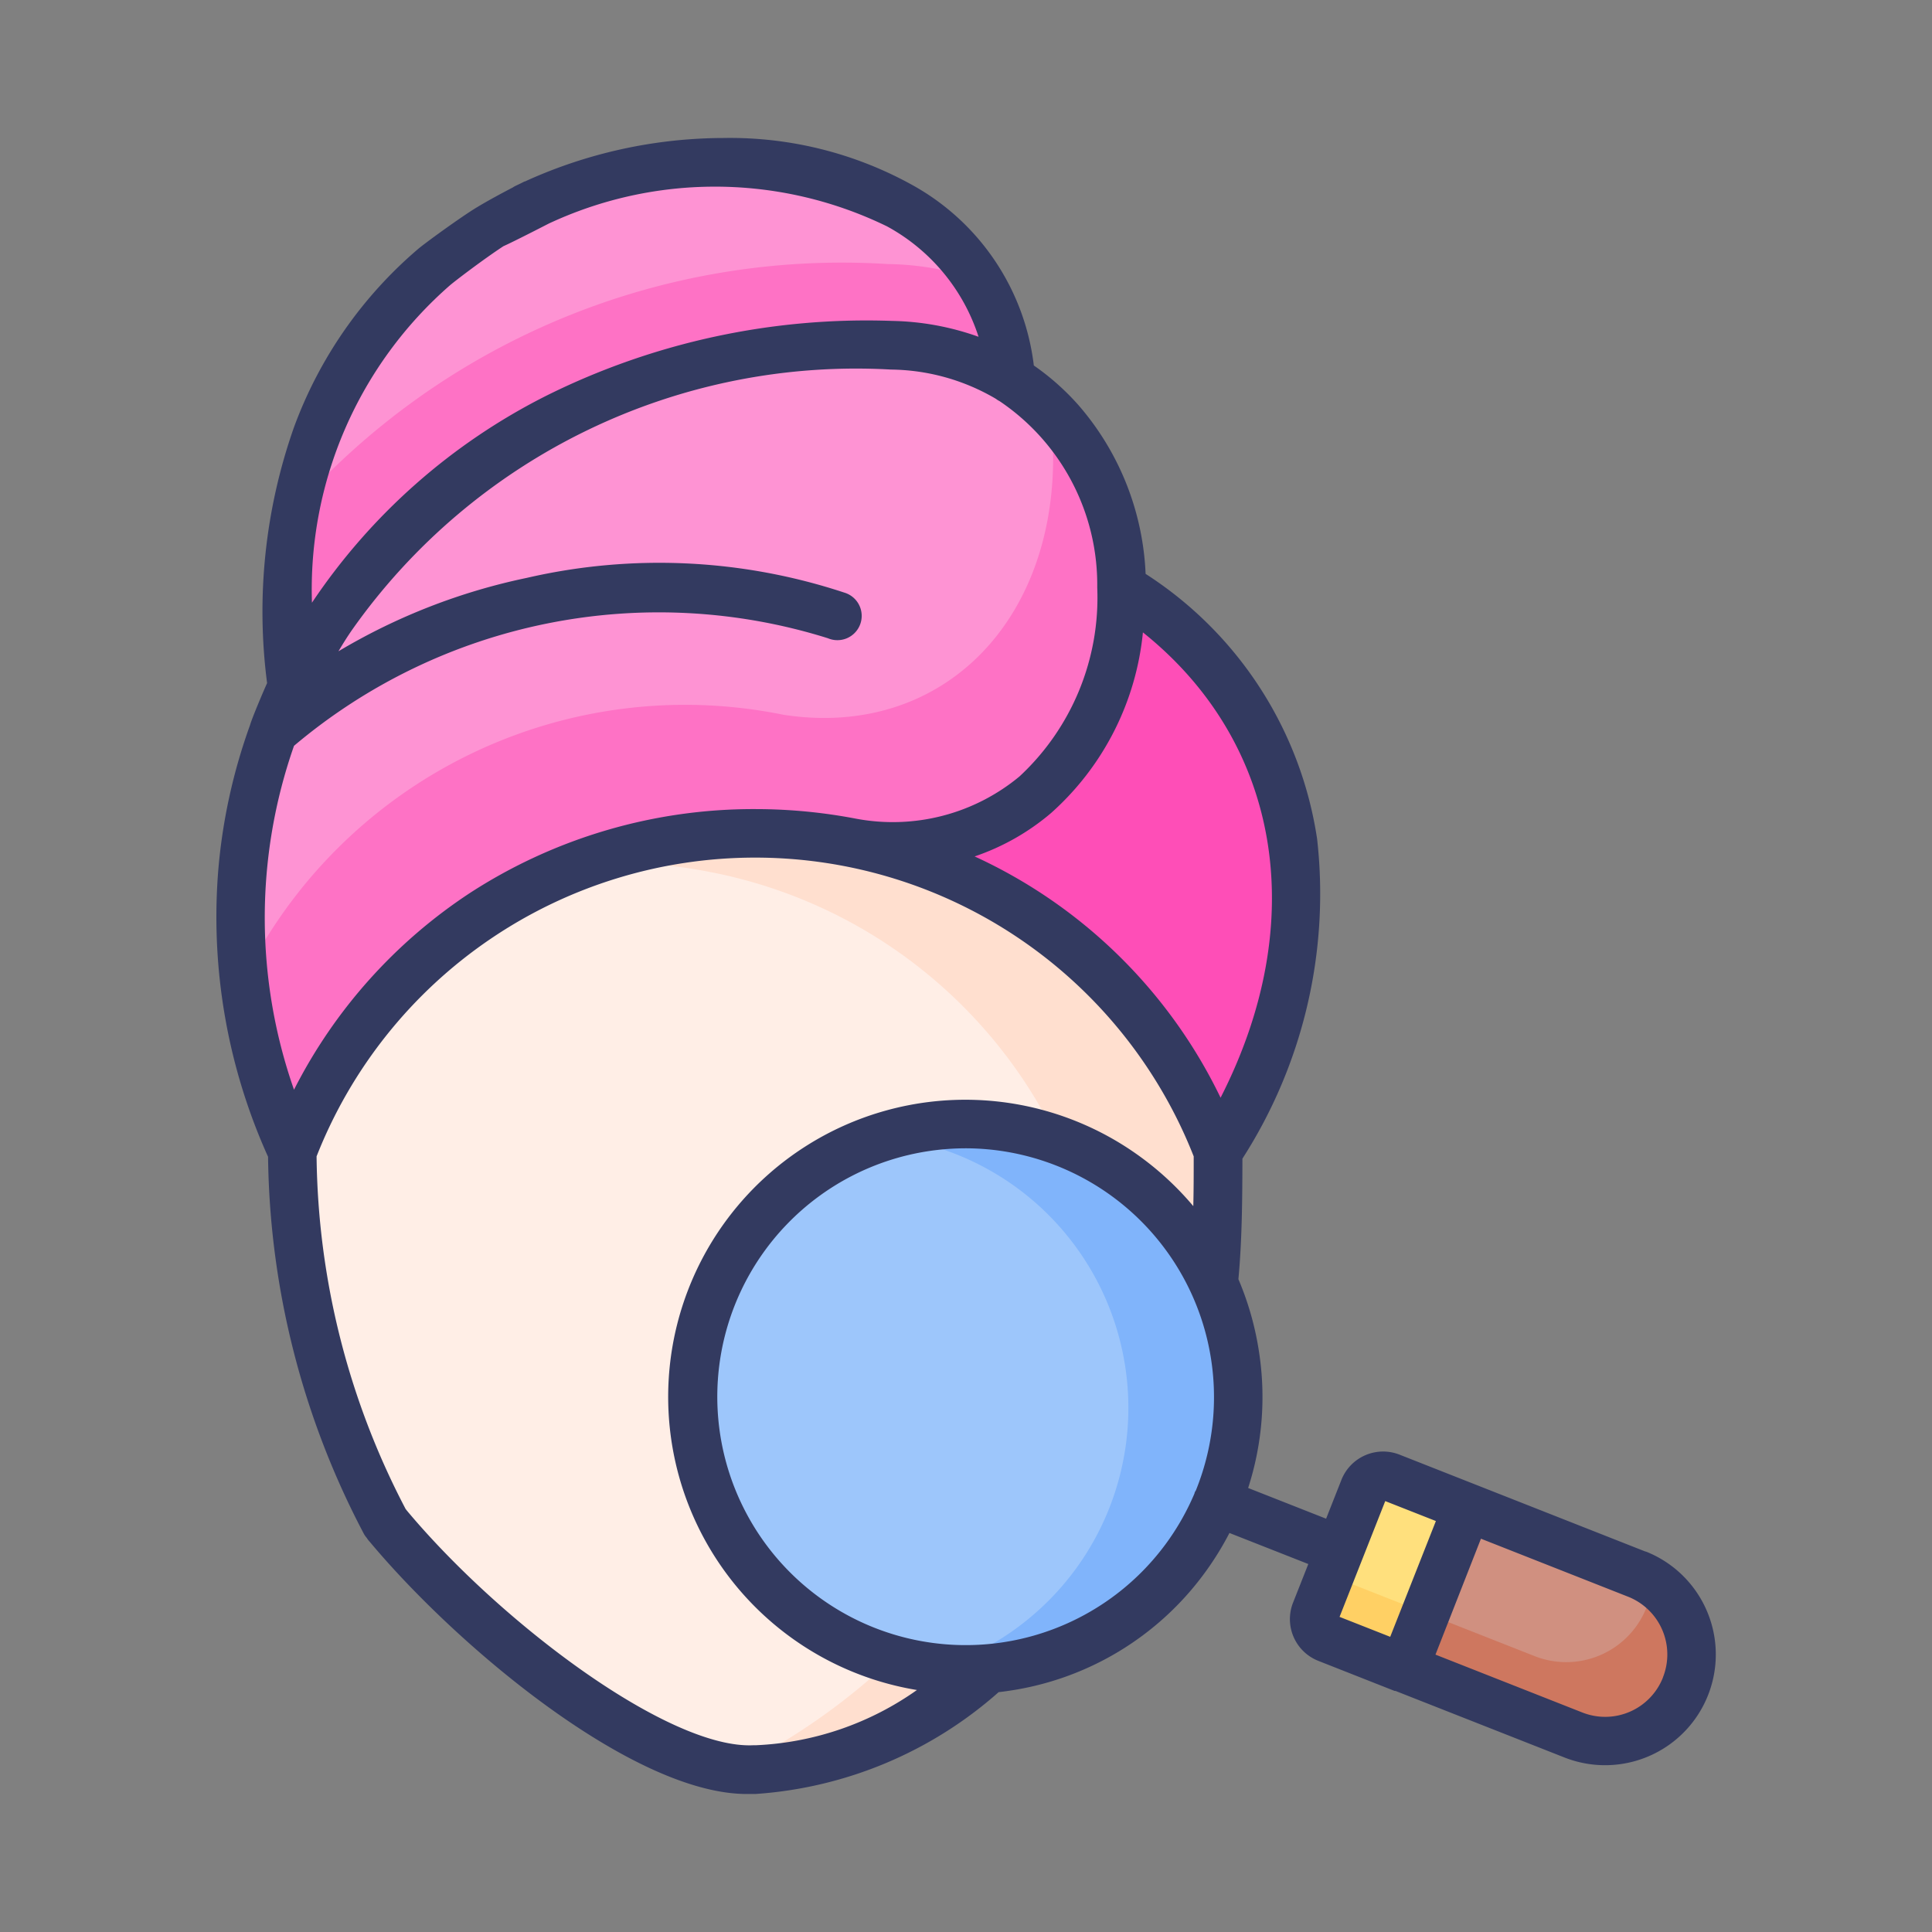
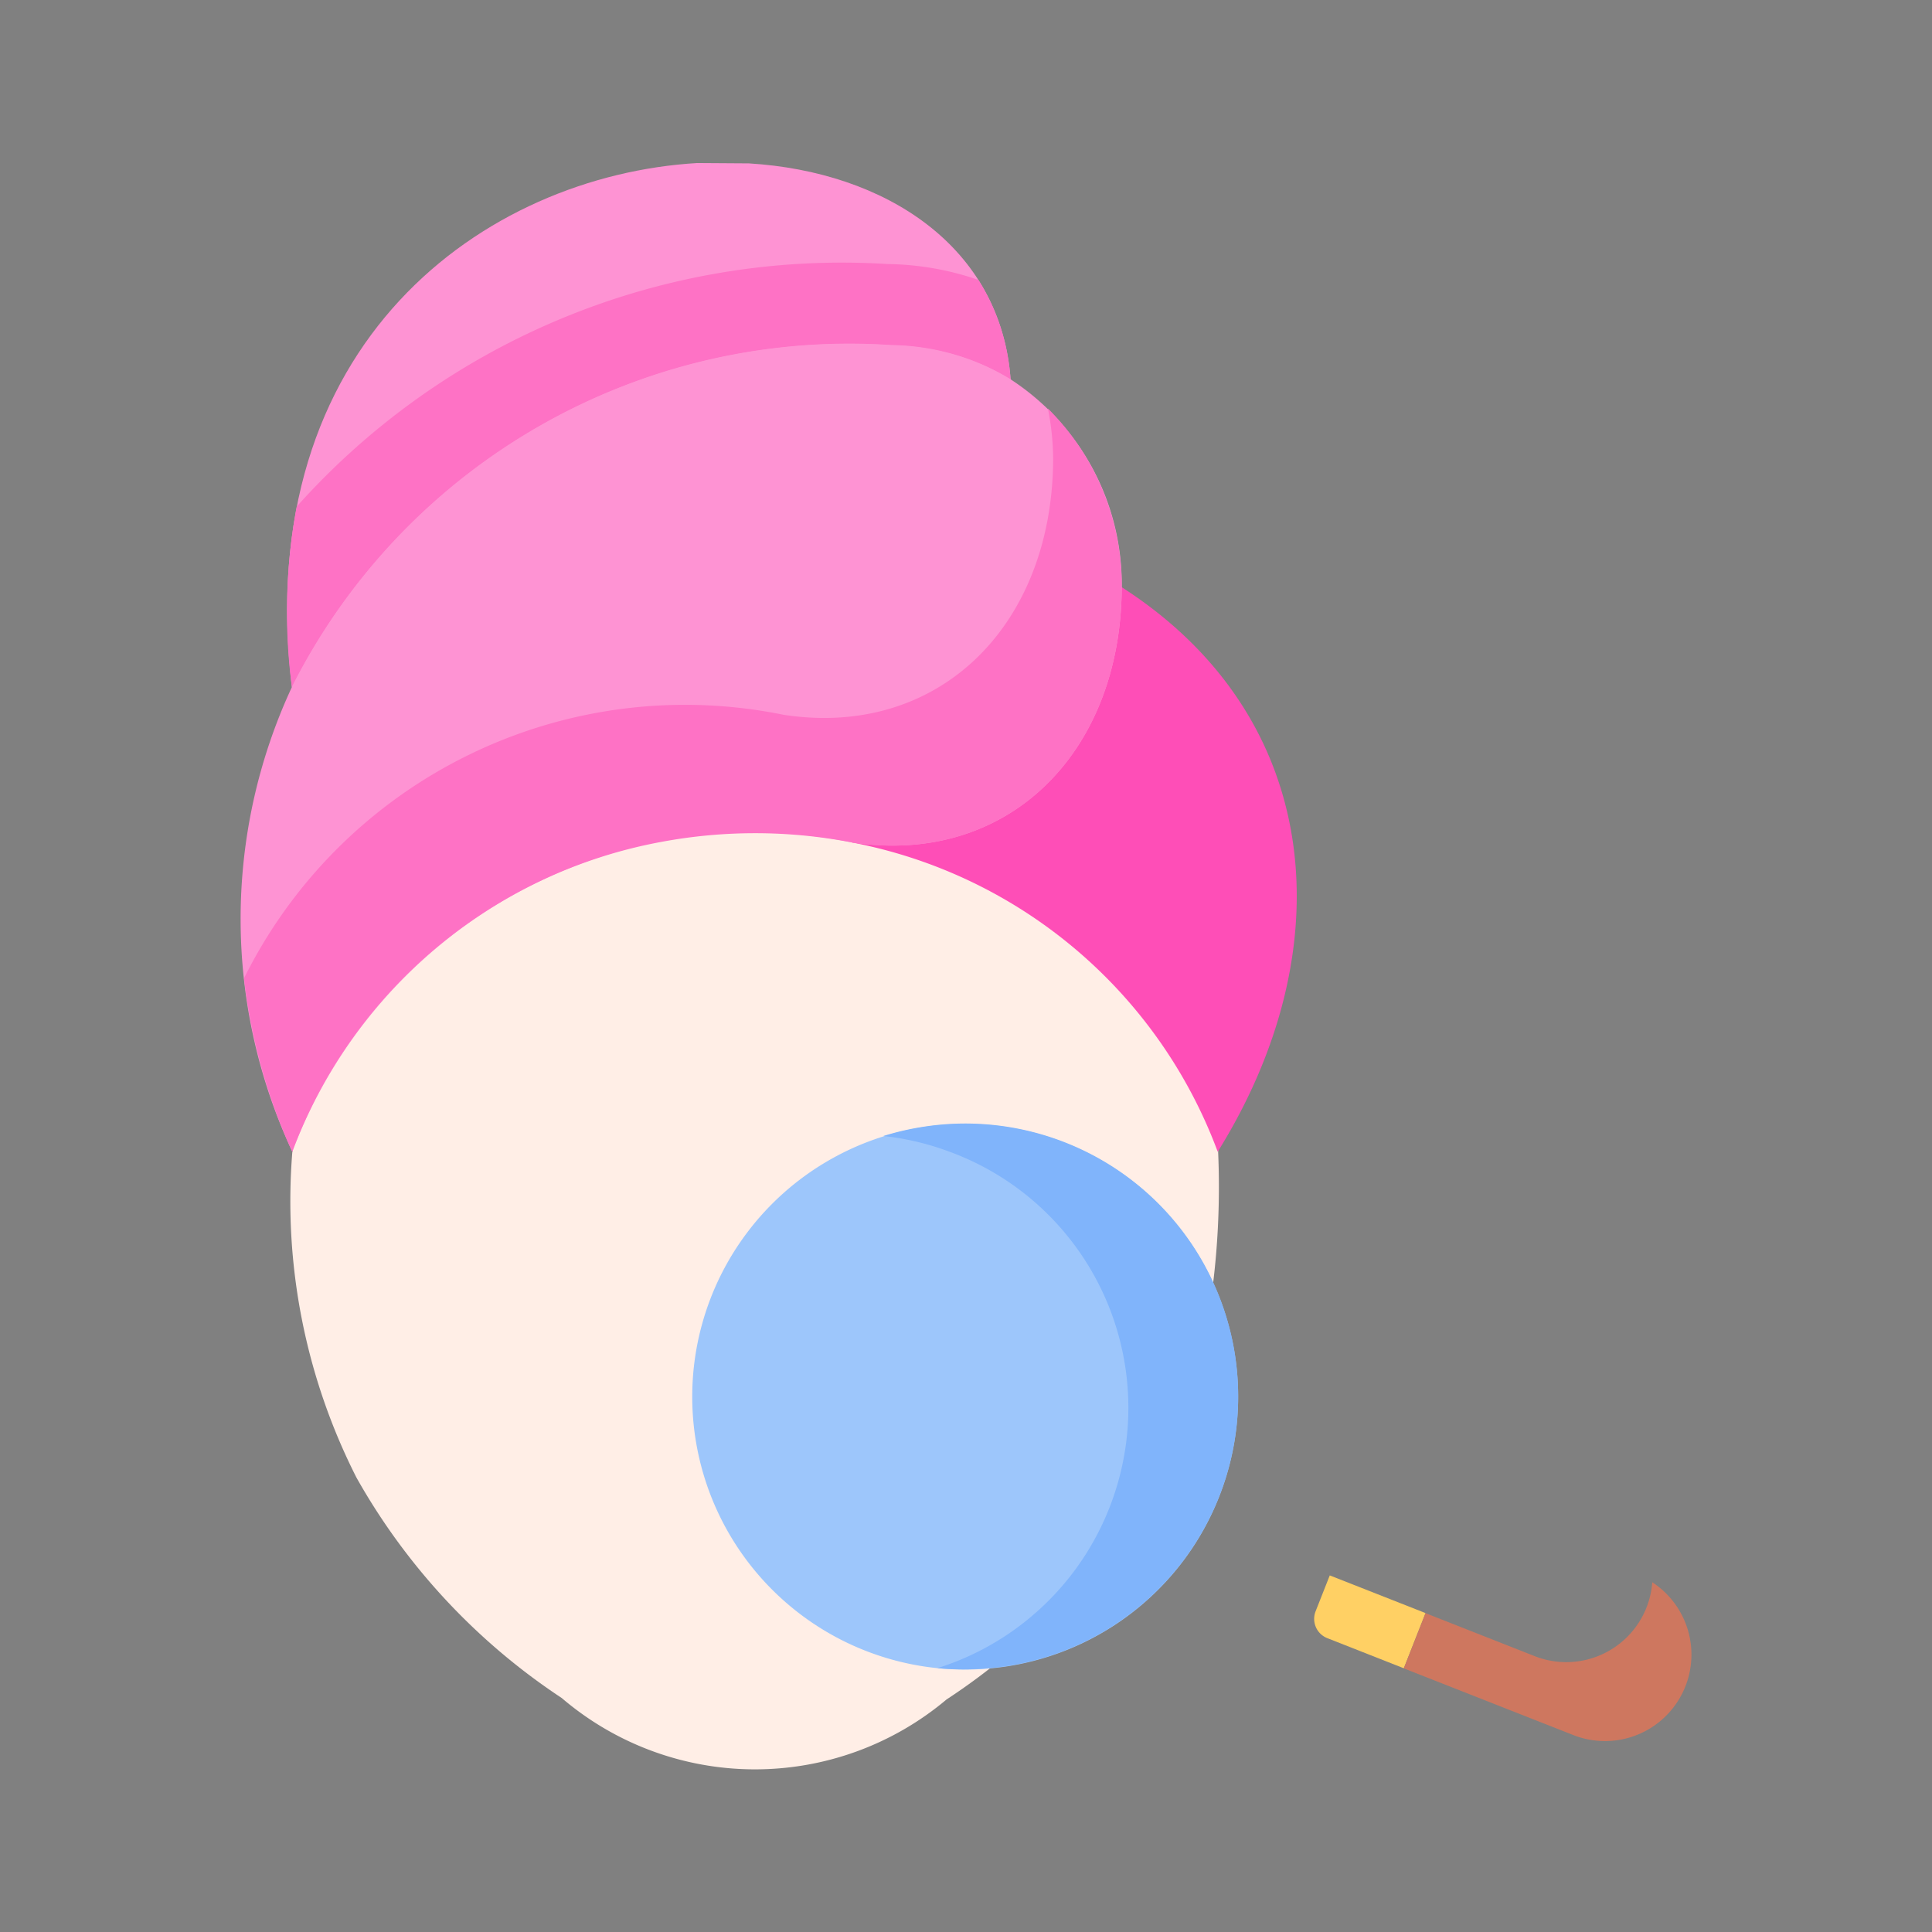
<svg xmlns="http://www.w3.org/2000/svg" id="Dermatologists" width="28" height="28" viewBox="0 0 28 28">
  <rect x="0" y="0" width="28" height="28" fill="#808080" stroke="none" />
  <defs>
    <style>
            .cls-4,.cls-6{fill-rule:evenodd}.cls-4{fill:#fe93d3}.cls-6{fill:#fe72c5}
        </style>
  </defs>
  <path id="Rectangle_91" fill="none" d="M0 0h28v28H0z" />
  <g id="skin-problem" transform="translate(-21.067 2)">
    <g id="Group_14940" transform="translate(25.302 7.973)">
      <path id="Path_13490" fill="#ffeee6" fill-rule="evenodd" d="M47.673 176.8a8.85 8.85 0 0 0 .93 4.725 9.278 9.278 0 0 0 2.974 3.193 4.311 4.311 0 0 0 5.577.021 9.307 9.307 0 0 0 3.006-3.214 8.308 8.308 0 0 0 .679-1.754 11.668 11.668 0 0 0 .251-2.971c.279-3.25-3.057-6.151-5.3-6.587a7.393 7.393 0 0 0-2.772-.007c-2.26.427-5.415 3.343-5.34 6.593z" transform="translate(-47.671 -170.082)" />
    </g>
    <g id="Group_14941" transform="translate(29.51 10.077)">
-       <path id="Path_13491" fill="#ffdfcf" fill-rule="evenodd" d="M139.281 215.541a7.073 7.073 0 0 1 5.3 4.482 8.842 8.842 0 0 1-.93 4.725 9.418 9.418 0 0 1-4.025 3.8 2.255 2.255 0 0 0 .314.005 4.99 4.99 0 0 0 2.772-1.012 9.307 9.307 0 0 0 3.006-3.214 8.308 8.308 0 0 0 .679-1.754 11.668 11.668 0 0 0 .251-2.971 7.071 7.071 0 0 0-5.3-4.482 7.338 7.338 0 0 0-3.905.3 7.356 7.356 0 0 1 1.839.121z" transform="translate(-137.442 -214.982)" />
-     </g>
+       </g>
    <g id="Group_14942" transform="translate(25.228 .363)">
      <path id="Path_13492" d="M52.043 7.744c-3.075.182-6.473 2.6-5.873 7.6 1.79-2.083 7.584-4.469 10.416-4.459-.141-1.937-1.819-3.016-3.793-3.136z" class="cls-4" transform="translate(-46.1 -7.744)" />
    </g>
    <g id="Group_14943" transform="translate(33.415 6.312)">
      <path id="Path_13493" fill="#fe4eb7" fill-rule="evenodd" d="M224.659 134.854c-2.61-.941-3.5 1.67-3.909 3.7a7.07 7.07 0 0 1 5.3 4.482c1.822-2.925 1.55-6.292-1.391-8.182z" transform="translate(-220.75 -134.656)" />
    </g>
    <g id="Group_14944" transform="translate(25.228 1.823)">
      <path id="Path_13494" d="M46.167 45.019a9.045 9.045 0 0 1 8.688-4.955 3.638 3.638 0 0 1 .915.137 3.247 3.247 0 0 1 .812.359 3.071 3.071 0 0 0-.465-1.443 4.184 4.184 0 0 0-1.31-.23 10.6 10.6 0 0 0-8.57 3.515 8.348 8.348 0 0 0-.07 2.617z" class="cls-6" transform="translate(-46.098 -38.883)" />
    </g>
    <g id="Group_14945" transform="translate(24.554 3)">
      <path id="Path_13495" d="M41.155 64a9.045 9.045 0 0 0-8.688 4.955 7.97 7.97 0 0 0 .005 6.735 7.14 7.14 0 0 1 8.112-4.482c2.249.344 3.9-1.29 3.909-3.7a3.541 3.541 0 0 0-1.61-3.011A3.4 3.4 0 0 0 41.155 64z" class="cls-4" transform="translate(-31.723 -63.999)" />
    </g>
    <g id="Group_14946" transform="translate(24.604 3.92)">
      <path id="Path_13496" d="M33.489 94.4a7.072 7.072 0 0 1 5.34-4.489 7.393 7.393 0 0 1 2.772.007c2.249.344 3.9-1.29 3.909-3.7a3.637 3.637 0 0 0-1.07-2.59 3.809 3.809 0 0 1 .076.739c-.012 2.412-1.66 4.046-3.909 3.7a7.135 7.135 0 0 0-7.817 3.818 8.394 8.394 0 0 0 .699 2.515z" class="cls-6" transform="translate(-32.79 -83.628)" />
    </g>
    <g id="Group_14947" transform="translate(31.101 14.287)">
      <path id="Path_13497" fill="#9dc6fb" fill-rule="evenodd" d="M174.756 304.841a3.954 3.954 0 0 0 .935 7.849c.08-.007.159-.016.241-.028a3.954 3.954 0 1 0-1.176-7.821z" transform="translate(-171.388 -304.796)" />
    </g>
    <g id="Group_14948" transform="translate(40.112 19.387)">
-       <path id="Path_13498" fill="#ffe07d" fill-rule="evenodd" d="M364 414.676l-.351.889a.3.3 0 0 0 .167.385l1.112.438.919-2.332-1.112-.438a.3.3 0 0 0-.385.167z" transform="translate(-363.629 -413.598)" />
-     </g>
+       </g>
    <g id="Group_14949" transform="translate(41.412 19.846)">
-       <path id="Path_13499" fill="#d09080" fill-rule="evenodd" d="M392.282 423.39l-.919 2.332 2.457.967a1.253 1.253 0 1 0 .918-2.332z" transform="translate(-391.363 -423.39)" />
-     </g>
+       </g>
    <g id="Group_14950" transform="translate(33.868 14.287)">
      <path id="Path_13500" fill="#80b4fb" fill-rule="evenodd" d="M231.348 305.191a3.95 3.95 0 0 1 2.263 2.078 3.955 3.955 0 0 1-2.409 5.417 3.931 3.931 0 0 0 .751 0c.08-.007.159-.016.241-.028a3.954 3.954 0 1 0-1.176-7.821 4.025 4.025 0 0 0-.6.137 3.906 3.906 0 0 1 .93.217z" transform="translate(-230.417 -304.797)" />
    </g>
    <path id="Path_13501" fill="#ffd064" fill-rule="evenodd" d="M363.817 445.331l1.112.438.315-.8-1.388-.546-.206.522a.3.3 0 0 0 .167.386z" transform="translate(-323.517 -423.591)" />
    <path id="Path_13502" fill="#ce775f" fill-rule="evenodd" d="M391.363 447.768l2.457.967a1.253 1.253 0 0 0 1.144-2.215 1.25 1.25 0 0 1-1.707 1.07l-1.579-.622z" transform="translate(-349.951 -425.589)" />
-     <path id="Path_13503" fill="#333a60" d="M44.916 20.487l-3.568-1.406a.65.65 0 0 0-.84.366l-.222.563-1.13-.445a4.285 4.285 0 0 0 .159-1.963 4.329 4.329 0 0 0-.3-1.063c.05-.541.057-1.095.058-1.747a7.1 7.1 0 0 0 1.083-4.63 5.541 5.541 0 0 0-2.486-3.845 3.985 3.985 0 0 0-.97-2.442 3.613 3.613 0 0 0-.65-.578A3.458 3.458 0 0 0 34.27.671 5.45 5.45 0 0 0 31.548 0h-.022a6.969 6.969 0 0 0-3 .7.352.352 0 0 0 .307.632 5.688 5.688 0 0 1 5.09-.051 2.8 2.8 0 0 1 1.326 1.6 3.918 3.918 0 0 0-1.25-.23 10.415 10.415 0 0 0-5 1.077 8.9 8.9 0 0 0-3.411 3.007 5.853 5.853 0 0 1 2-4.6c.08-.068.481-.374.775-.567.158-.07.681-.34.681-.34l-.373-.599s-.516.257-.793.439-.674.474-.751.54a6.2 6.2 0 0 0-1.8 2.586 8.038 8.038 0 0 0-.389 3.706c-.046.1-.22.509-.248.611a8.2 8.2 0 0 0-.458 2.08 8.442 8.442 0 0 0 .72 4.174 12 12 0 0 0 1.39 5.467.352.352 0 0 0 .627-.318 11.26 11.26 0 0 1-1.314-5.155 6.83 6.83 0 0 1 12.712 0c0 .254 0 .493-.006.721a4.335 4.335 0 0 0-.747-.7 4.306 4.306 0 1 0-3.258 7.713 4.37 4.37 0 0 1-2.326.8h-.038c-1.22.066-3.664-1.769-5.028-3.4a.352.352 0 1 0-.539.451C27.709 21.881 30.251 24 31.892 24h.12a5.915 5.915 0 0 0 3.528-1.476q.078-.009.157-.021a4.279 4.279 0 0 0 2.824-1.7 4.362 4.362 0 0 0 .364-.586l1.143.45-.222.562a.65.65 0 0 0 .366.841l1.106.436H41.291l2.45.965a1.6 1.6 0 1 0 1.176-2.986zM33.468 9.864a7.742 7.742 0 0 0-1.454-.138 7.55 7.55 0 0 0-4.129 1.211 7.444 7.444 0 0 0-2.557 2.856 7.537 7.537 0 0 1 0-4.984 8.193 8.193 0 0 1 7.738-1.559.352.352 0 1 0 .236-.662 8.544 8.544 0 0 0-4.6-.213 8.859 8.859 0 0 0-2.73 1.064c.063-.106.128-.211.2-.314a8.939 8.939 0 0 1 7.809-3.769 3.057 3.057 0 0 1 1.519.424.352.352 0 0 0 .054.034 3.208 3.208 0 0 1 1.415 2.7 3.535 3.535 0 0 1-1.127 2.739 2.877 2.877 0 0 1-2.374.611zm4.925 9.742l-.014.031v.006a3.625 3.625 0 0 1-.422.74 3.6 3.6 0 1 1-3.434-5.7 3.654 3.654 0 0 1 .545-.041 3.607 3.607 0 0 1 3.327 4.967zm.365-5.694a7.366 7.366 0 0 0-3.566-3.5 3.383 3.383 0 0 0 1.108-.629 4.036 4.036 0 0 0 1.331-2.618c2 1.6 2.43 4.194 1.124 6.747zm2.457 7.81l-.734-.289.662-1.678.734.289zm3.953.589a.9.9 0 0 1-1.168.508l-2.129-.839.659-1.68 2.128.839a.9.9 0 0 1 .509 1.172z" />
  </g>
</svg>